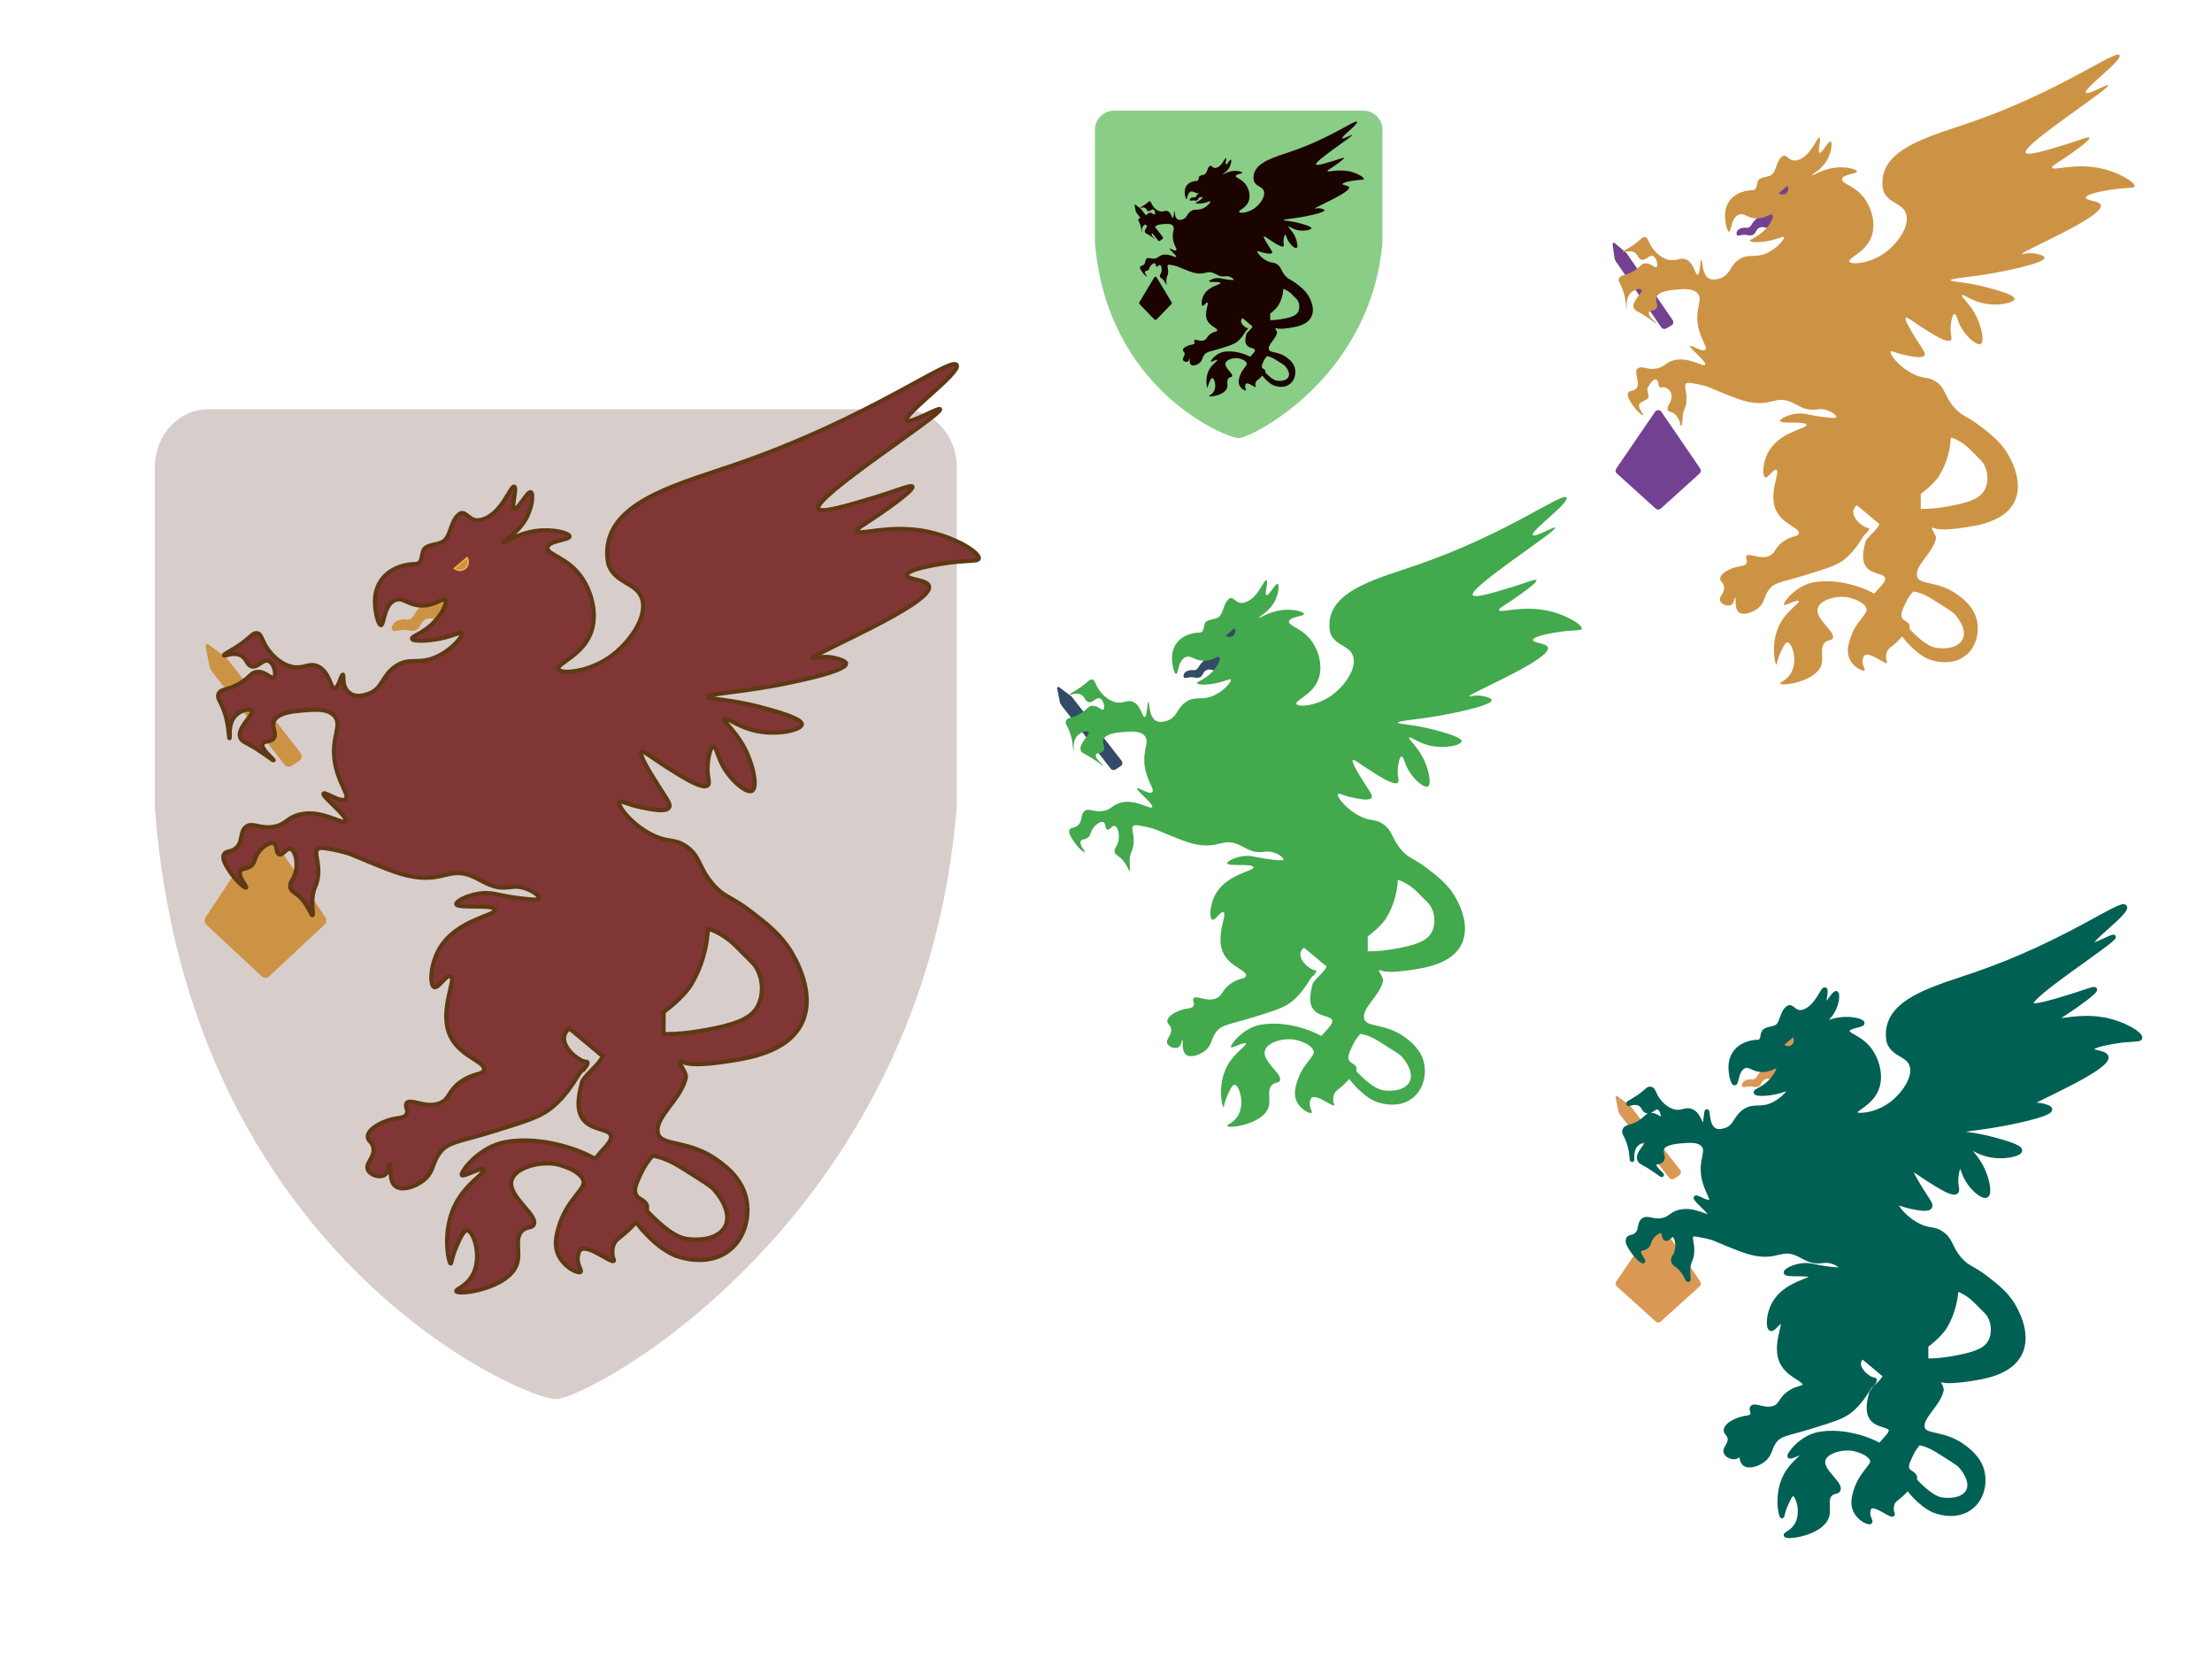
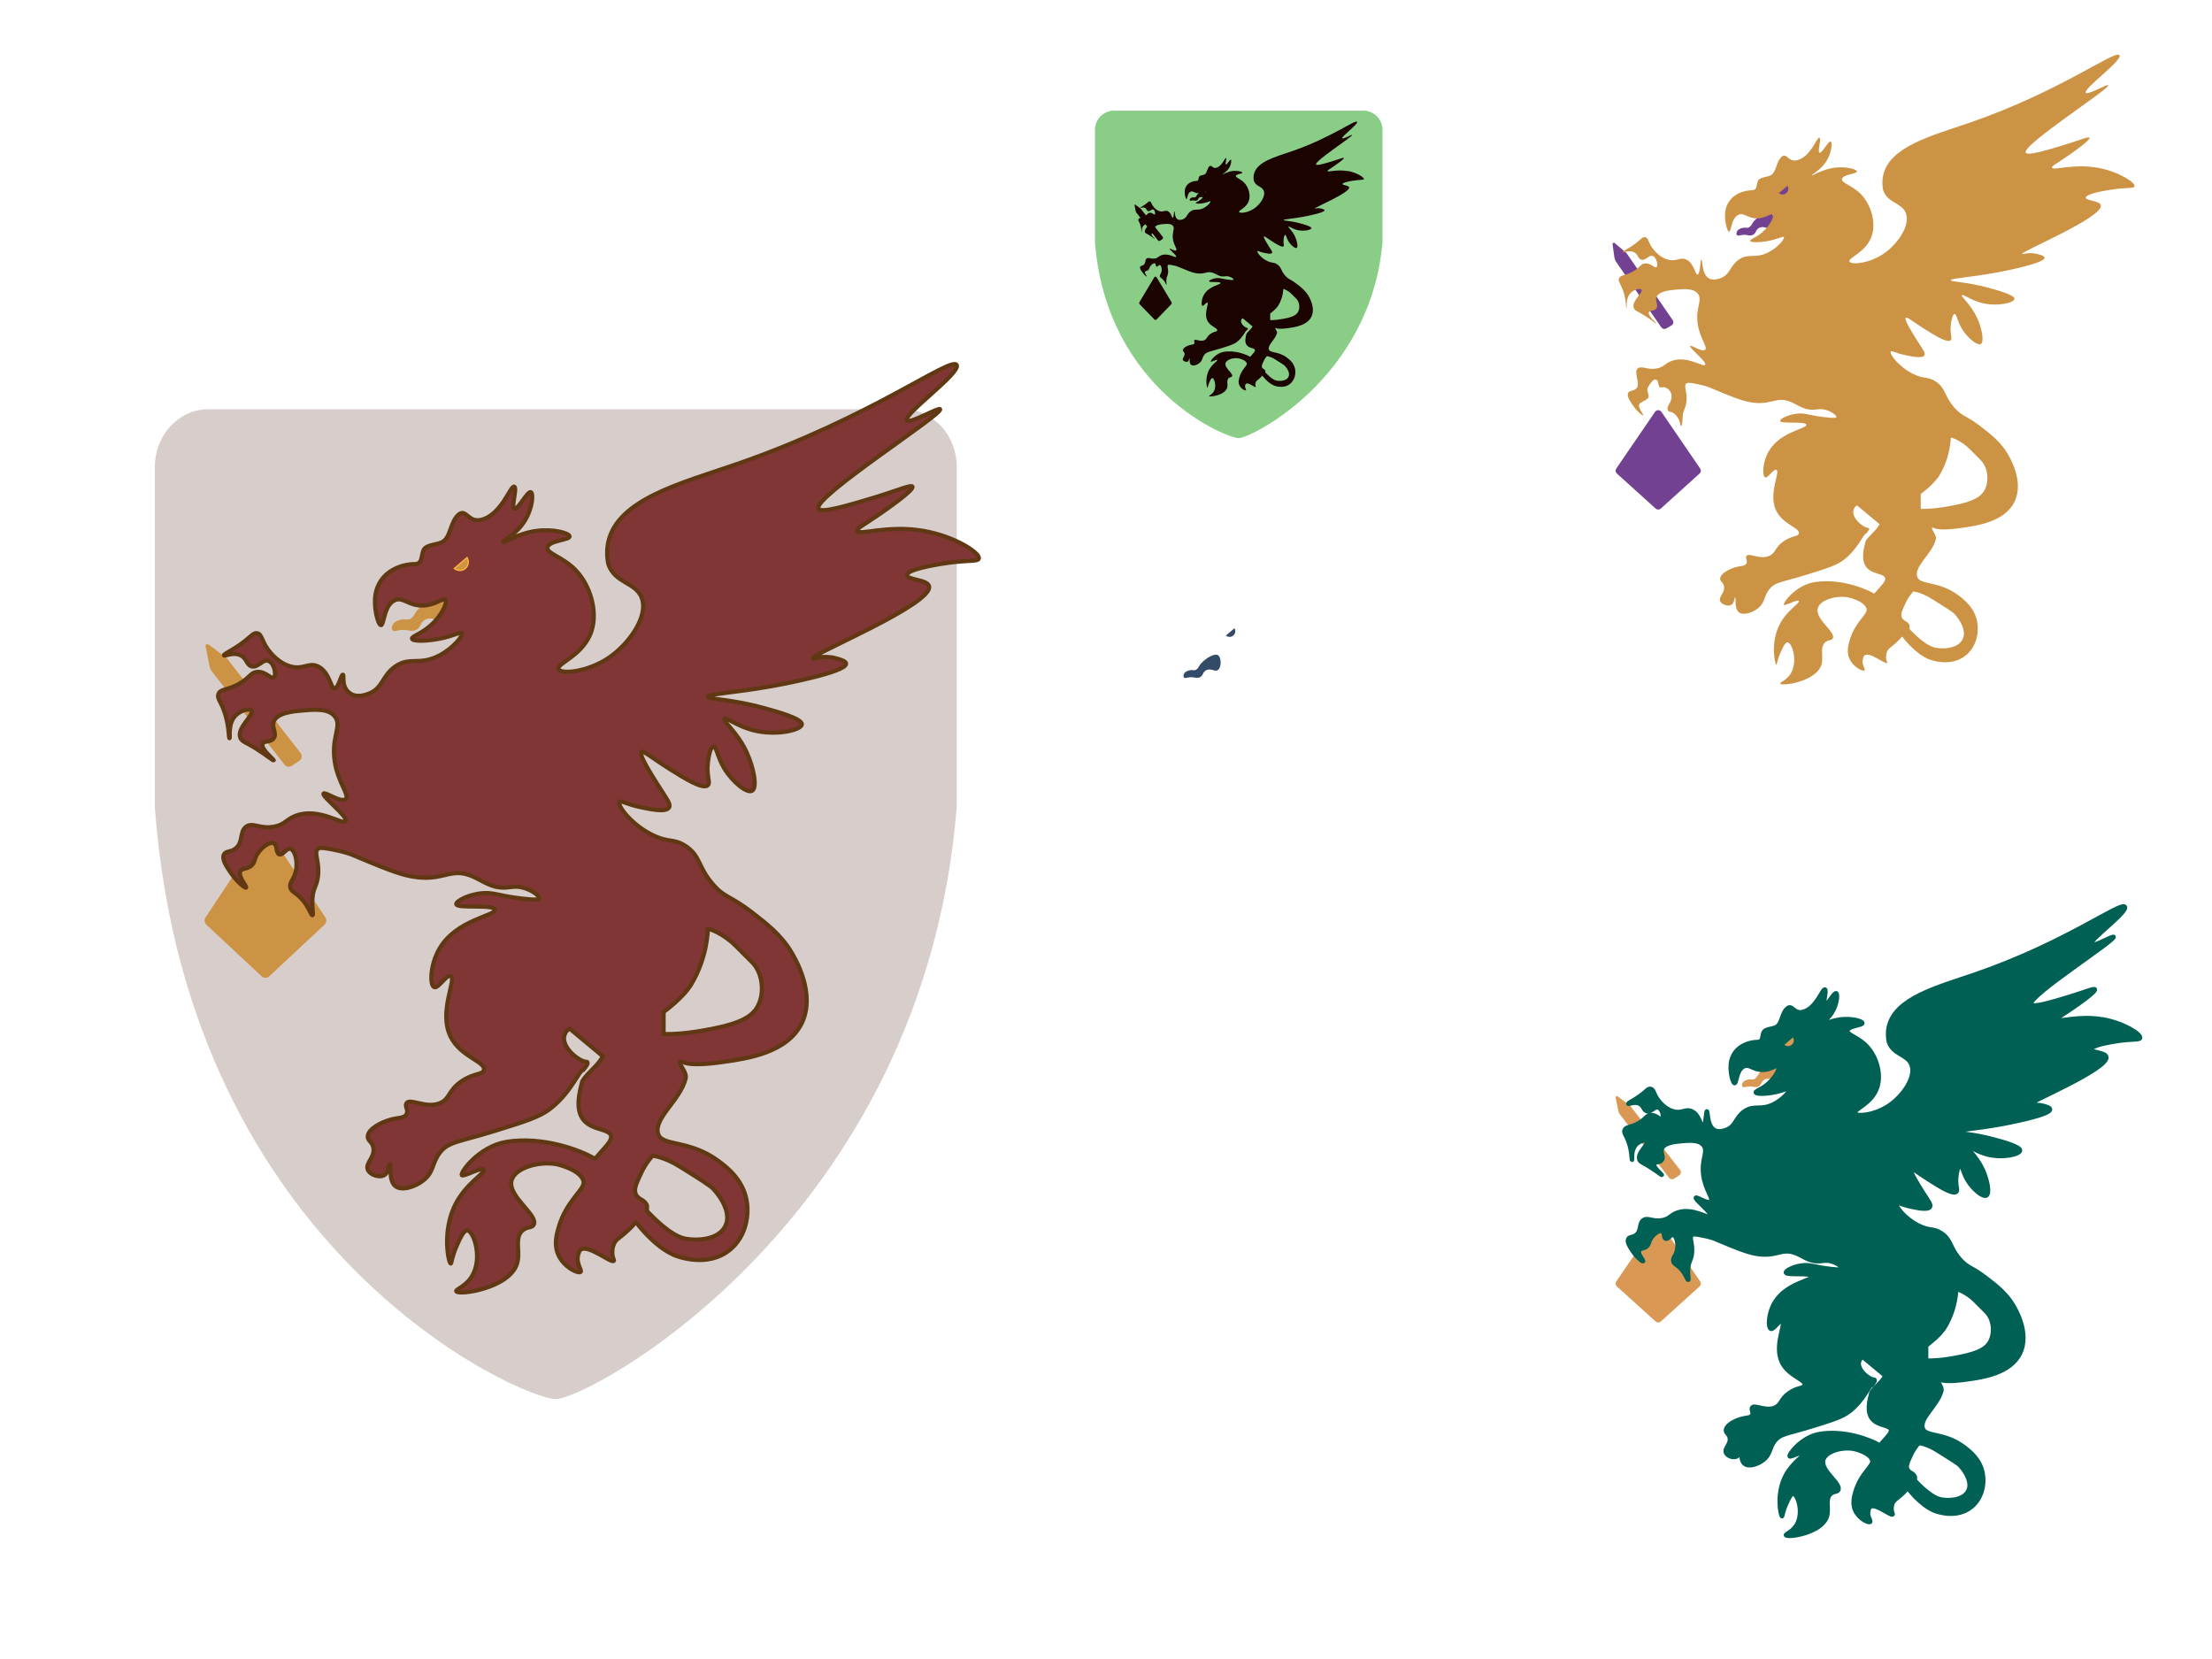
<svg xmlns="http://www.w3.org/2000/svg" id="Ebene_2" data-name="Ebene 2" viewBox="0 0 400 300">
  <defs>
    <style>
      .cls-1, .cls-2 {
        fill: #cd9344;
      }

      .cls-3 {
        fill: #42a94c;
      }

      .cls-4 {
        fill: #006053;
        stroke: #006053;
        stroke-width: .75px;
      }

      .cls-4, .cls-2, .cls-5 {
        stroke-miterlimit: 10;
      }

      .cls-6 {
        fill: #734192;
      }

      .cls-7 {
        fill: #8acd87;
      }

      .cls-8 {
        fill: #da9855;
      }

      .cls-9 {
        fill: #1b0400;
      }

      .cls-2 {
        stroke: #fbb03b;
        stroke-width: .25px;
      }

      .cls-5 {
        fill: #803635;
        stroke: #603813;
        stroke-width: .75px;
      }

      .cls-10 {
        fill: #334b66;
      }

      .cls-11 {
        fill: #d7cecc;
      }
    </style>
  </defs>
  <g id="Ebene_1" data-name="Ebene 1">
    <path class="cls-7" d="M250,43.66c0,.12,0,.24-.02.36-2.25,24.55-23.82,35.21-25.98,35.21s-23.74-8.63-25.99-35.22c0-.11-.01-.22-.01-.33v-20.21c0-1.91,1.55-3.46,3.46-3.46h45.08c1.91,0,3.46,1.55,3.46,3.46v20.2Z" />
    <path class="cls-11" d="M173,145.89c0,.1,0,.19-.01.29-6.11,74.49-66.45,106.82-72.49,106.82s-66.39-26.17-72.49-106.82c0-.09-.01-.19-.01-.28v-61.44c0-5.77,4.32-10.46,9.65-10.46h125.71c5.33,0,9.65,4.68,9.65,10.46v61.44Z" />
    <g>
      <path class="cls-1" d="M38.37,121.48l13.07,16.8c.32.41.89.5,1.32.21l1.36-.91c.48-.32.58-.97.23-1.42l-13.27-17.06c-.05-.07-.12-.13-.19-.18l-3.18-2.38c-.25-.19-.6.03-.54.34l.71,3.53c.08.39.25.76.49,1.07Z" />
      <path class="cls-1" d="M47.19,150.77l-10.02,15.12c-.28.42-.21.99.15,1.33l10.02,9.35c.37.35.94.35,1.32,0l10.02-9.35c.36-.34.43-.91.15-1.33l-10.02-15.12c-.39-.59-1.23-.59-1.62,0Z" />
      <path class="cls-1" d="M71,113c-.16.31-.22.79,0,1,.22.21.63.08,1,0,1.52-.33,2.03.27,3,0,1.19-.33.86-1.5,2-2,1.26-.55,2.19.53,3,0,1.06-.68,1.01-3.48,0-4-1.16-.6-4.21,1.5-5,3-.1.19-.39.8-1,1-.36.12-.49-.02-1,0-.68.02-1.65.3-2,1Z" />
      <path class="cls-5" d="M167,96c-6.52-1.13-11.73.89-12,0-.13-.44,1.14-1.03,4-3,1.11-.77,6.34-4.37,6-5-.22-.42-2.74.71-7,2-4.48,1.35-9.52,2.87-10,2-1.12-2.04,22.57-17.11,22-18-.26-.42-5.47,2.73-6,2-.75-1.04,9.83-8.6,9-10-.98-1.67-15.62,9.62-40,18-9.85,3.39-21.3,6.3-23,14-.35,1.59-.2,3.01,0,4,1.17,3.47,4.88,3.27,6,6,1.38,3.36-2.23,8.48-6,11-3.81,2.55-8.57,2.96-9,2-.46-1.03,4.59-2.44,6-7,1.1-3.57-.28-8.24-3-11-2.32-2.35-5.18-2.89-5-4,.2-1.26,4.02-1.33,4-2-.02-.58-2.89-1.41-6-1-3.42.45-5.86,2.24-6,2-.13-.23,2.44-1.35,4-4,1.32-2.23,1.48-4.8,1-5-.61-.25-2.37,3.27-3,3-.61-.26.57-3.75,0-4-.7-.3-2.25,5.1-6,6-2.3.55-2.69-2.01-4-1-1.58,1.22-1.47,4.2-3,5-1.05.54-2.04.4-3,1-1.09.68-.21,3-2,3-2,0-6,1-7,5-.65,2.59.46,6.54,1,6,.5-.5.51-3.72,2.5-4.5,1.45-.57,2.39,1.09,5,1,2.33-.08,3.56-1.47,4-1,.47.51-.6,2.53-2,4-2,2.1-4.12,2.52-4,3,.13.52,2.73.45,5,0,2.55-.5,3.79-1.31,4-1,.28.42-1.44,2.64-4,4-3.67,1.95-5.31.15-8,2-2.5,1.72-2.24,4.07-5,5-.52.18-1.9.64-3,0-1.97-1.15-1.16-3.51-1.5-3.5-.35.01-.76,2.37-1.5,2.5-.66.11-.88-2.99-3-4-1.7-.8-2.63.67-5,0-2.11-.6-3.56-2.4-4-3-1.2-1.64-1.13-2.83-2-3-.72-.14-1.07.63-3,2-1.73,1.22-3.09,1.77-3,2,.1.25,1.64-.66,3,0,1.17.57,1.04,1.75,2,2,1.18.3,1.98-1.32,3-1,1.08.34,1.55,2.6,1,3-.5.37-1.43-1.13-3-1-1.14.09-1.25.92-3,2-2.24,1.38-3.6.97-4,2-.29.75.34,1.21,1,3,.98,2.67.82,5.01,1,5,.19,0-.36-2.47,1-4,.96-1.09,2.65-1.44,3-1,.56.72-2.88,3.21-2,5,.33.68.94.69,3,2,1.69,1.08,2.91,2.1,3,2,.12-.15-2.42-2.04-2-3,.26-.6,1.43-.22,2-1,.63-.86-.4-1.89,0-3,.58-1.61,3.62-1.88,5-2,2.35-.21,4.79-.43,6,1,1.43,1.69-.59,3.64,0,8,.55,4,2.79,6.29,2,7-.83.74-3.72-1.39-4-1-.36.51,4.49,4.18,4,5-.46.78-4.81-2.56-9-1-1.79.67-1.99,1.65-4,2-2.57.44-3.81-.89-5,0-1.27.95-.43,2.88-2,4-.9.64-1.66.35-2,1-.43.81.34,1.99,1,3,1.23,1.89,2.8,3.17,3,3,.22-.19-1.58-2.03-1-3,.34-.58,1.17-.24,2-1,.64-.59.44-1.05,1-2,.76-1.27,2.27-2.35,3-2,.7.33.35,1.78,1,2,.66.22,1.28-1.16,2-1,.8.18,1.38,2.21,1,4-.34,1.61-1.24,2.01-1,3,.2.82.89.81,2,2,1.44,1.54,1.72,3.08,2,3,.25-.07-.12-1.27,0-3,.14-2.05.77-2.14,1-4,.34-2.77-.84-4.32,0-5,.23-.19.55-.25,2,0,2.75.48,4,1,4,1,5.67,2.37,8.5,3.56,11,4,5.78,1.03,6.84-1.81,11,0,1.88.82,3.44,2.17,6,2,.93-.06,1.74-.31,3,0,1.68.41,3.16,1.56,3,2-.05.14-.31.31-3,0-4.3-.5-5.04-1.1-7-1-2.7.14-5.09,1.47-5,2,.15.86,6.78-.04,7,1,.23,1.08-6.9,1.75-10,7-1.74,2.94-1.82,6.64-1,7,.77.34,2.22-2.33,3-2,1.16.5-2.29,6.43,0,11,1.84,3.66,6.39,4.49,6,6-.23.88-1.77.5-4,2-2.52,1.7-2.1,3.25-4,4-2.55,1-5.35-1-6,0-.36.55.42,1.25,0,2-.41.74-1.42.55-3,1-1.61.46-3.93,1.64-4,3-.04.82.77.89,1,2,.37,1.78-1.48,2.79-1,4,.4.99,2.13,1.52,3,1,.86-.52.79-2.01,1-2,.3.02-.3,2.97,1,4,1.14.9,3.5.16,5-1,1.99-1.53,1.57-3.09,3-5,1.54-2.06,3.28-1.92,10-4,5.38-1.67,8.07-2.5,10-4,3.88-3.01,5.28-7.11,5.96-7,.51-.59,1.19-1.5.54-1.5-1,0-3.75-1.92-4-4-.09-.79.36-1.68,1-2l6,5c-.91,1.82-2.65,2.82-3.7,4.5-.53,2.02-1.33,5.1.2,7,1.6,1.99,4.86,1.57,5,3,.07.73-.71,1.59-2,3-.44.48-.84,1.1-1,1-2.5-1.5-9.45-4.12-16-3-4.9.84-8.31,5.51-8,6,.26.41,3.64-1.55,4-1,.36.54-3.04,2.37-5,6-2.71,5.01-1.36,10.97-1,11,.16.01.18-1.11,1-3,.61-1.42,1.32-3.05,2-3,1.12.07,2.74,4.73,1,8-1.14,2.15-3.16,2.62-3,3,.34.79,9.58-.49,11-5,.68-2.16-.57-4.63,1-6,.85-.75,1.64-.38,2-1,.99-1.71-4.7-5.1-4-8,.54-2.24,4.74-3.53,8-3,.39.06,4.33.99,5,3,.5,1.5-3.06,3.43-4.5,8.5-.36,1.25-.88,3.15,0,5,1.08,2.27,3.62,3.37,4,3,.31-.3-.89-1.51-.44-3.14.11-.39.19-.67.44-.86,1.37-1.06,5.55,2.54,6,2,.11-.13-.14-.36-.24-1.03,0,0-.16-1,.24-1.97.34-.83.88-1.04,2-2,.5-.43,1.21-1.09,2-2,.03.02,3.18,4.39,7,6,.32.13,5.88,2.38,10-1,2.87-2.35,3.53-6.18,3-9-.71-3.77-3.61-5.96-5-7-5.31-4-10.34-2.64-11-5-.79-2.84,4-6,5-10,.27-1.09-1.39-2.69-1-3,.16-.13.5.04.58.08,1.58.76,6.07.12,7.42-.08,4.03-.57,11.42-1.62,14-7,2.62-5.45-1.36-11.95-2-13-1.84-3.01-4.4-4.99-7-7-3.98-3.08-4.85-2.57-7-5-2.84-3.22-2.26-5.18-5-7-2.17-1.44-3.01-.54-6-2-3.94-1.93-6.42-5.43-6-6,.24-.32,1.3.44,4,1,1.71.36,4.48.94,5,0,.34-.62-.43-1.51-2-4-1.44-2.29-3.49-5.55-3-6,.35-.32,1.8.98,5,3,2.87,1.81,6.1,3.82,7,3,.53-.48-.25-1.48,0-4,.11-1.07.45-2.96,1-3,.56-.04.71,1.88,2,4,1.45,2.38,4.06,4.53,5,4,1-.56.29-4.23-1-7-1.71-3.68-4.34-5.57-4-6,.3-.37,2.14,1.22,5,2,4.25,1.16,8.9.03,9-1,.1-1.06-4.54-2.33-7-3-5.94-1.63-9.99-1.53-10-2,0-.52,4.96-.72,12-2,.82-.15,13.13-2.42,13-4-.04-.52-1.4-.85-2-1-2.25-.56-3.92.18-4,0-.29-.67,21.85-9.81,21-13-.33-1.24-4-1.13-4-2,0-.98,4.71-1.78,6-2,4.75-.81,6.83-.36,7-1,.27-1.01-4.35-4.02-10-5ZM120,183s3.51-2.51,5-5c3-5,3-10,3-10,.42-.09,3,1,5,3l3,3c1.89,1.89,2.34,5.54,1,8-.96,1.77-3,3-8,4-4.62.92-7,1-9,1v-4ZM116,212c.85-1.8,2-3,2-3,0,0,2.03.14,5,2,3.64,2.27,5.45,3.41,6,4,1.57,1.7,3.41,4.74,2,7-1.36,2.18-4.86,2.38-7,2-2.73-.48-6-4-7-5v-1c-.45-1.15-1.53-1.02-2-2-.45-.93.05-1.98,1-4Z" />
      <path class="cls-2" d="M82.16,102.8c.57.47,1.4.47,1.97,0,.57-.48.72-1.32.33-1.97l-2.3,1.97Z" />
    </g>
-     <path class="cls-10" d="M191.98,127.6l8.86,11.39c.21.28.61.34.9.15l.92-.61c.32-.21.39-.66.16-.96l-9-11.57s-.08-.09-.13-.12l-2.16-1.62c-.17-.13-.41.02-.37.23l.48,2.39c.05.26.17.51.33.73Z" />
    <path class="cls-10" d="M214.11,121.85c-.11.21-.15.53,0,.68.15.14.43.05.68,0,1.03-.23,1.38.18,2.03,0,.81-.22.58-1.02,1.36-1.36.85-.37,1.48.36,2.03,0,.72-.46.68-2.36,0-2.71-.79-.41-2.85,1.02-3.39,2.03-.07.13-.27.54-.68.68-.24.08-.33-.01-.68,0-.46.01-1.12.21-1.36.68Z" />
-     <path class="cls-3" d="M279.21,110.32c-4.42-.77-7.96.6-8.14,0-.09-.3.78-.7,2.71-2.03.76-.52,4.3-2.96,4.07-3.39-.15-.28-1.85.48-4.75,1.36-3.04.92-6.45,1.95-6.78,1.36-.76-1.38,15.3-11.6,14.92-12.21-.18-.28-3.71,1.85-4.07,1.36-.51-.7,6.66-5.83,6.1-6.78-.67-1.13-10.59,6.52-27.13,12.21-6.68,2.3-14.45,4.27-15.6,9.49-.24,1.08-.14,2.04,0,2.71.8,2.35,3.31,2.22,4.07,4.07.94,2.28-1.51,5.75-4.07,7.46-2.58,1.73-5.81,2.01-6.1,1.36-.31-.7,3.11-1.65,4.07-4.75.75-2.42-.19-5.59-2.03-7.46-1.57-1.6-3.51-1.96-3.39-2.71.14-.86,2.72-.9,2.71-1.36-.01-.39-1.96-.96-4.07-.68-2.32.31-3.97,1.52-4.07,1.36-.09-.15,1.65-.91,2.71-2.71.89-1.51,1-3.26.68-3.39-.41-.17-1.61,2.22-2.03,2.03-.41-.18.39-2.55,0-2.71-.48-.21-1.53,3.46-4.07,4.07-1.56.37-1.83-1.36-2.71-.68-1.07.83-.99,2.85-2.03,3.39-.71.37-1.39.27-2.03.68-.74.46-.14,2.03-1.36,2.03-1.36,0-4.07.68-4.75,3.39-.44,1.76.31,4.44.68,4.07.34-.34.35-2.52,1.7-3.05.98-.38,1.62.74,3.39.68,1.58-.06,2.42-1,2.71-.68.32.34-.41,1.72-1.36,2.71-1.36,1.43-2.8,1.71-2.71,2.03.09.35,1.85.31,3.39,0,1.73-.34,2.57-.89,2.71-.68.19.29-.97,1.79-2.71,2.71-2.49,1.32-3.6.1-5.43,1.36-1.69,1.16-1.52,2.76-3.39,3.39-.35.12-1.29.43-2.03,0-1.34-.78-1.12-3.4-1.36-3.39-.23,0-.18,2.63-.68,2.71-.45.08-.6-2.03-2.03-2.71-1.15-.55-1.78.46-3.39,0-1.43-.41-2.41-1.62-2.71-2.03-.82-1.11-.77-1.92-1.36-2.03-.49-.1-.73.43-2.03,1.36-1.17.83-2.1,1.2-2.03,1.36.07.17,1.11-.45,2.03,0,.79.39.7,1.19,1.36,1.36.8.21,1.35-.9,2.03-.68.73.23,1.05,1.76.68,2.03-.34.25-.97-.77-2.03-.68-.77.06-.85.63-2.03,1.36-1.52.93-2.44.66-2.71,1.36-.2.51.23.82.68,2.03.67,1.81.56,3.4.68,3.39.13,0-.24-1.67.68-2.71.65-.74,1.8-.98,2.03-.68.38.49-1.95,2.18-1.36,3.39.23.46.64.47,2.03,1.36,1.15.73,1.98,1.43,2.03,1.36.08-.1-1.64-1.38-1.36-2.03.18-.41.97-.15,1.36-.68.43-.59-.27-1.28,0-2.03.39-1.09,2.45-1.27,3.39-1.36,1.59-.14,3.25-.29,4.07.68.97,1.14-.4,2.47,0,5.43.37,2.71,1.89,4.27,1.36,4.75-.56.5-2.53-.94-2.71-.68-.24.34,3.04,2.84,2.71,3.39-.31.53-3.26-1.74-6.1-.68-1.22.45-1.35,1.12-2.71,1.36-1.74.3-2.58-.6-3.39,0-.86.64-.29,1.95-1.36,2.71-.61.43-1.12.24-1.36.68-.29.55.23,1.35.68,2.03.83,1.28,1.9,2.15,2.03,2.03.15-.13-1.07-1.37-.68-2.03.23-.39.79-.16,1.36-.68.43-.4.3-.71.68-1.36.51-.86,1.54-1.59,2.03-1.36.47.22.24,1.21.68,1.36.45.15.87-.79,1.36-.68.54.12.93,1.5.68,2.71-.23,1.09-.84,1.36-.68,2.03.14.56.6.55,1.36,1.36.97,1.04,1.17,2.09,1.36,2.03.17-.05-.08-.86,0-2.03.09-1.39.52-1.45.68-2.71.23-1.88-.57-2.93,0-3.39.16-.13.37-.17,1.36,0,1.86.32,2.71.68,2.71.68,3.84,1.61,5.76,2.41,7.46,2.71,3.92.7,4.64-1.23,7.46,0,1.28.56,2.33,1.47,4.07,1.36.63-.04,1.18-.21,2.03,0,1.14.28,2.14,1.06,2.03,1.36-.03.09-.21.21-2.03,0-2.91-.34-3.42-.74-4.75-.68-1.83.09-3.46.99-3.39,1.36.1.58,4.6-.03,4.75.68.15.73-4.68,1.19-6.78,4.75-1.18,1.99-1.23,4.5-.68,4.75.52.23,1.51-1.58,2.03-1.36.79.34-1.55,4.36,0,7.46,1.25,2.48,4.34,3.05,4.07,4.07-.16.6-1.2.34-2.71,1.36-1.71,1.15-1.43,2.21-2.71,2.71-1.73.68-3.63-.68-4.07,0-.24.37.28.85,0,1.36-.28.5-.97.37-2.03.68-1.09.31-2.66,1.11-2.71,2.03-.03.55.52.61.68,1.36.25,1.21-1.01,1.89-.68,2.71.27.67,1.44,1.03,2.03.68.59-.35.53-1.36.68-1.36.2.01-.21,2.01.68,2.71.77.61,2.37.11,3.39-.68,1.35-1.04,1.07-2.1,2.03-3.39,1.05-1.4,2.22-1.3,6.78-2.71,3.65-1.13,5.47-1.7,6.78-2.71,2.63-2.04,3.58-4.82,4.04-4.75.35-.4.8-1.02.37-1.02-.68,0-2.55-1.3-2.71-2.71-.06-.54.24-1.14.68-1.36l4.07,3.39c-.62,1.24-1.79,1.92-2.51,3.05-.36,1.37-.9,3.46.14,4.75,1.08,1.35,3.29,1.07,3.39,2.03.05.5-.48,1.07-1.36,2.03-.3.32-.57.74-.68.68-1.7-1.02-6.41-2.79-10.85-2.03-3.32.57-5.63,3.74-5.43,4.07.18.28,2.47-1.05,2.71-.68.24.37-2.06,1.61-3.39,4.07-1.84,3.4-.92,7.44-.68,7.46.11,0,.12-.75.68-2.03.42-.96.89-2.07,1.36-2.03.76.05,1.85,3.21.68,5.43-.77,1.46-2.14,1.78-2.03,2.03.23.54,6.5-.33,7.46-3.39.46-1.46-.38-3.14.68-4.07.58-.51,1.11-.26,1.36-.68.67-1.16-3.19-3.46-2.71-5.43.37-1.52,3.21-2.4,5.43-2.03.27.04,2.94.67,3.39,2.03.34,1.02-2.08,2.33-3.05,5.76-.24.85-.6,2.14,0,3.39.74,1.54,2.46,2.28,2.71,2.03.21-.2-.61-1.02-.3-2.13.08-.27.13-.46.3-.58.93-.72,3.76,1.72,4.07,1.36.07-.09-.09-.24-.17-.7,0,0-.11-.68.17-1.34.23-.56.6-.71,1.36-1.36.34-.29.82-.74,1.36-1.36.02.02,2.16,2.97,4.75,4.07.21.09,3.98,1.61,6.78-.68,1.94-1.59,2.4-4.19,2.03-6.1-.48-2.56-2.45-4.04-3.39-4.75-3.6-2.71-7.02-1.79-7.46-3.39-.53-1.92,2.71-4.07,3.39-6.78.18-.74-.94-1.82-.68-2.03.11-.09.34.02.39.05,1.07.51,4.12.08,5.03-.05,2.73-.39,7.75-1.1,9.49-4.75,1.77-3.7-.92-8.11-1.36-8.82-1.25-2.04-2.99-3.39-4.75-4.75-2.7-2.09-3.29-1.74-4.75-3.39-1.93-2.18-1.53-3.51-3.39-4.75-1.47-.98-2.04-.36-4.07-1.36-2.67-1.31-4.36-3.68-4.07-4.07.16-.22.88.3,2.71.68,1.16.24,3.04.64,3.39,0,.23-.42-.29-1.02-1.36-2.71-.97-1.55-2.36-3.76-2.03-4.07.24-.22,1.22.67,3.39,2.03,1.95,1.23,4.14,2.59,4.75,2.03.36-.33-.17-1.01,0-2.71.07-.73.31-2.01.68-2.03.38-.03.48,1.28,1.36,2.71.99,1.61,2.75,3.07,3.39,2.71.68-.38.19-2.87-.68-4.75-1.16-2.49-2.95-3.78-2.71-4.07.2-.25,1.45.83,3.39,1.36,2.88.79,6.04.02,6.1-.68.07-.72-3.08-1.58-4.75-2.03-4.03-1.1-6.78-1.04-6.78-1.36,0-.35,3.36-.49,8.14-1.36.56-.1,8.91-1.64,8.82-2.71-.03-.35-.95-.58-1.36-.68-1.52-.38-2.66.13-2.71,0-.2-.45,14.82-6.65,14.24-8.82-.22-.84-2.71-.77-2.71-1.36,0-.67,3.19-1.21,4.07-1.36,3.22-.55,4.63-.24,4.75-.68.19-.69-2.95-2.72-6.78-3.39ZM247.34,169.32s2.38-1.71,3.39-3.39c2.03-3.39,2.03-6.78,2.03-6.78.29-.06,2.03.68,3.39,2.03l2.03,2.03c1.28,1.28,1.59,3.76.68,5.43-.65,1.2-2.03,2.03-5.43,2.71-3.14.63-4.75.68-6.1.68v-2.71ZM244.62,188.99c.57-1.22,1.36-2.03,1.36-2.03,0,0,1.38.1,3.39,1.36,2.47,1.54,3.7,2.31,4.07,2.71,1.06,1.15,2.31,3.22,1.36,4.75-.92,1.48-3.29,1.61-4.75,1.36-1.85-.33-4.07-2.71-4.75-3.39v-.68c-.31-.78-1.03-.69-1.36-1.36-.3-.63.03-1.34.68-2.71Z" />
    <path class="cls-10" d="M221.68,114.93c.39.32.95.32,1.33,0,.39-.33.49-.9.22-1.33l-1.56,1.33Z" />
    <g>
      <path class="cls-8" d="M292.98,201.6l8.86,11.39c.21.28.61.34.9.15l.92-.61c.32-.21.39-.66.16-.96l-9-11.57s-.08-.09-.13-.12l-2.16-1.62c-.17-.13-.41.02-.37.23l.48,2.39c.05.26.17.51.33.73Z" />
      <path class="cls-8" d="M299.29,221.47l-7.02,10.26c-.19.28-.15.67.11.9l7.02,6.34c.26.24.66.24.92,0l7.02-6.34c.26-.23.3-.62.11-.9l-7.02-10.26c-.27-.4-.86-.4-1.14,0Z" />
      <path class="cls-8" d="M315.11,195.85c-.11.21-.15.53,0,.68.15.14.43.05.68,0,1.03-.23,1.38.18,2.03,0,.81-.22.58-1.02,1.36-1.36.85-.37,1.48.36,2.03,0,.72-.46.68-2.36,0-2.71-.79-.41-2.85,1.02-3.39,2.03-.07.13-.27.54-.68.68-.24.08-.33-.01-.68,0-.46.01-1.12.21-1.36.68Z" />
      <path class="cls-4" d="M380.21,184.32c-4.42-.77-7.96.6-8.14,0-.09-.3.78-.7,2.71-2.03.76-.52,4.3-2.96,4.07-3.39-.15-.28-1.85.48-4.75,1.36-3.04.92-6.45,1.95-6.78,1.36-.76-1.38,15.3-11.6,14.92-12.21-.18-.28-3.71,1.85-4.07,1.36-.51-.7,6.66-5.83,6.1-6.78-.67-1.13-10.59,6.52-27.13,12.21-6.68,2.3-14.45,4.27-15.6,9.49-.24,1.08-.14,2.04,0,2.71.8,2.35,3.31,2.22,4.07,4.07.94,2.28-1.51,5.75-4.07,7.46-2.58,1.73-5.81,2.01-6.1,1.36-.31-.7,3.11-1.65,4.07-4.75.75-2.42-.19-5.59-2.03-7.46-1.57-1.6-3.51-1.96-3.39-2.71.14-.86,2.72-.9,2.71-1.36-.01-.39-1.96-.96-4.07-.68-2.32.31-3.97,1.52-4.07,1.36-.09-.15,1.65-.91,2.71-2.71.89-1.51,1-3.26.68-3.39-.41-.17-1.61,2.22-2.03,2.03-.41-.18.39-2.55,0-2.71-.48-.21-1.53,3.46-4.07,4.07-1.56.37-1.83-1.36-2.71-.68-1.07.83-.99,2.85-2.03,3.39-.71.37-1.39.27-2.03.68-.74.46-.14,2.03-1.36,2.03-1.36,0-4.07.68-4.75,3.39-.44,1.76.31,4.44.68,4.07.34-.34.35-2.52,1.7-3.05.98-.38,1.62.74,3.39.68,1.58-.06,2.42-1,2.71-.68.32.34-.41,1.72-1.36,2.71-1.36,1.43-2.8,1.71-2.71,2.03.09.35,1.85.31,3.39,0,1.73-.34,2.57-.89,2.71-.68.19.29-.97,1.79-2.71,2.71-2.49,1.32-3.6.1-5.43,1.36-1.69,1.16-1.52,2.76-3.39,3.39-.35.12-1.29.43-2.03,0-1.34-.78-1.12-3.4-1.36-3.39-.23,0-.18,2.63-.68,2.71-.45.08-.6-2.03-2.03-2.71-1.15-.55-1.78.46-3.39,0-1.43-.41-2.41-1.62-2.71-2.03-.82-1.11-.77-1.92-1.36-2.03-.49-.1-.73.43-2.03,1.36-1.17.83-2.1,1.2-2.03,1.36.07.17,1.11-.45,2.03,0,.79.39.7,1.19,1.36,1.36.8.21,1.35-.9,2.03-.68.73.23,1.05,1.76.68,2.03-.34.25-.97-.77-2.03-.68-.77.06-.85.63-2.03,1.36-1.52.93-2.44.66-2.71,1.36-.2.51.23.82.68,2.03.67,1.81.56,3.4.68,3.39.13,0-.24-1.67.68-2.71.65-.74,1.8-.98,2.03-.68.38.49-1.95,2.18-1.36,3.39.23.46.64.47,2.03,1.36,1.15.73,1.98,1.43,2.03,1.36.08-.1-1.64-1.38-1.36-2.03.18-.41.97-.15,1.36-.68.43-.59-.27-1.28,0-2.03.39-1.09,2.45-1.27,3.39-1.36,1.59-.14,3.25-.29,4.07.68.97,1.14-.4,2.47,0,5.43.37,2.71,1.89,4.27,1.36,4.75-.56.5-2.53-.94-2.71-.68-.24.34,3.04,2.84,2.71,3.39-.31.53-3.26-1.74-6.1-.68-1.22.45-1.35,1.12-2.71,1.36-1.74.3-2.58-.6-3.39,0-.86.64-.29,1.95-1.36,2.71-.61.43-1.12.24-1.36.68-.29.55.23,1.35.68,2.03.83,1.28,1.9,2.15,2.03,2.03.15-.13-1.07-1.37-.68-2.03.23-.39.79-.16,1.36-.68.43-.4.3-.71.68-1.36.51-.86,1.54-1.59,2.03-1.36.47.22.24,1.21.68,1.36.45.15.87-.79,1.36-.68.54.12.93,1.5.68,2.71-.23,1.09-.84,1.36-.68,2.03.14.56.6.55,1.36,1.36.97,1.04,1.17,2.09,1.36,2.03.17-.05-.08-.86,0-2.03.09-1.39.52-1.45.68-2.71.23-1.88-.57-2.93,0-3.39.16-.13.37-.17,1.36,0,1.86.32,2.71.68,2.71.68,3.84,1.61,5.76,2.41,7.46,2.71,3.92.7,4.64-1.23,7.46,0,1.28.56,2.33,1.47,4.07,1.36.63-.04,1.18-.21,2.03,0,1.14.28,2.14,1.06,2.03,1.36-.03.09-.21.21-2.03,0-2.91-.34-3.42-.74-4.75-.68-1.83.09-3.46.99-3.39,1.36.1.58,4.6-.03,4.75.68.15.73-4.68,1.19-6.78,4.75-1.18,1.99-1.23,4.5-.68,4.75.52.23,1.51-1.58,2.03-1.36.79.34-1.55,4.36,0,7.46,1.25,2.48,4.34,3.05,4.07,4.07-.16.6-1.2.34-2.71,1.36-1.71,1.15-1.43,2.21-2.71,2.71-1.73.68-3.63-.68-4.07,0-.24.37.28.85,0,1.36-.28.5-.97.37-2.03.68-1.09.31-2.66,1.11-2.71,2.03-.03.55.52.61.68,1.36.25,1.21-1.01,1.89-.68,2.71.27.67,1.44,1.03,2.03.68.59-.35.53-1.36.68-1.36.2.01-.21,2.01.68,2.71.77.61,2.37.11,3.39-.68,1.35-1.04,1.07-2.1,2.03-3.39,1.05-1.4,2.22-1.3,6.78-2.71,3.65-1.13,5.47-1.7,6.78-2.71,2.63-2.04,3.58-4.82,4.04-4.75.35-.4.8-1.02.37-1.02-.68,0-2.55-1.3-2.71-2.71-.06-.54.24-1.14.68-1.36l4.07,3.39c-.62,1.24-1.79,1.92-2.51,3.05-.36,1.37-.9,3.46.14,4.75,1.08,1.35,3.29,1.07,3.39,2.03.05.5-.48,1.07-1.36,2.03-.3.32-.57.74-.68.68-1.7-1.02-6.41-2.79-10.85-2.03-3.32.57-5.63,3.74-5.43,4.07.18.28,2.47-1.05,2.71-.68.24.37-2.06,1.61-3.39,4.07-1.84,3.4-.92,7.44-.68,7.46.11,0,.12-.75.68-2.03.42-.96.89-2.07,1.36-2.03.76.05,1.85,3.21.68,5.43-.77,1.46-2.14,1.78-2.03,2.03.23.54,6.5-.33,7.46-3.39.46-1.46-.38-3.14.68-4.07.58-.51,1.11-.26,1.36-.68.67-1.16-3.19-3.46-2.71-5.43.37-1.52,3.21-2.4,5.43-2.03.27.04,2.94.67,3.39,2.03.34,1.02-2.08,2.33-3.05,5.76-.24.85-.6,2.14,0,3.39.74,1.54,2.46,2.28,2.71,2.03.21-.2-.61-1.02-.3-2.13.08-.27.13-.46.3-.58.93-.72,3.76,1.72,4.07,1.36.07-.09-.09-.24-.17-.7,0,0-.11-.68.17-1.34.23-.56.6-.71,1.36-1.36.34-.29.82-.74,1.36-1.36.02.02,2.16,2.97,4.75,4.07.21.09,3.98,1.61,6.78-.68,1.94-1.59,2.4-4.19,2.03-6.1-.48-2.56-2.45-4.04-3.39-4.75-3.6-2.71-7.02-1.79-7.46-3.39-.53-1.92,2.71-4.07,3.39-6.78.18-.74-.94-1.82-.68-2.03.11-.09.34.02.39.05,1.07.51,4.12.08,5.03-.05,2.73-.39,7.75-1.1,9.49-4.75,1.77-3.7-.92-8.11-1.36-8.82-1.25-2.04-2.99-3.39-4.75-4.75-2.7-2.09-3.29-1.74-4.75-3.39-1.93-2.18-1.53-3.51-3.39-4.75-1.47-.98-2.04-.36-4.07-1.36-2.67-1.31-4.36-3.68-4.07-4.07.16-.22.88.3,2.71.68,1.16.24,3.04.64,3.39,0,.23-.42-.29-1.02-1.36-2.71-.97-1.55-2.36-3.76-2.03-4.07.24-.22,1.22.67,3.39,2.03,1.95,1.23,4.14,2.59,4.75,2.03.36-.33-.17-1.01,0-2.71.07-.73.31-2.01.68-2.03.38-.03.48,1.28,1.36,2.71.99,1.61,2.75,3.07,3.39,2.71.68-.38.19-2.87-.68-4.75-1.16-2.49-2.95-3.78-2.71-4.07.2-.25,1.45.83,3.39,1.36,2.88.79,6.04.02,6.1-.68.07-.72-3.08-1.58-4.75-2.03-4.03-1.1-6.78-1.04-6.78-1.36,0-.35,3.36-.49,8.14-1.36.56-.1,8.91-1.64,8.82-2.71-.03-.35-.95-.58-1.36-.68-1.52-.38-2.66.13-2.71,0-.2-.45,14.82-6.65,14.24-8.82-.22-.84-2.71-.77-2.71-1.36,0-.67,3.19-1.21,4.07-1.36,3.22-.55,4.63-.24,4.75-.68.19-.69-2.95-2.72-6.78-3.39ZM348.34,243.32s2.38-1.71,3.39-3.39c2.03-3.39,2.03-6.78,2.03-6.78.29-.06,2.03.68,3.39,2.03l2.03,2.03c1.28,1.28,1.59,3.76.68,5.43-.65,1.2-2.03,2.03-5.43,2.71-3.14.63-4.75.68-6.1.68v-2.71ZM345.62,262.99c.57-1.22,1.36-2.03,1.36-2.03,0,0,1.38.1,3.39,1.36,2.47,1.54,3.7,2.31,4.07,2.71,1.06,1.15,2.31,3.22,1.36,4.75-.92,1.48-3.29,1.61-4.75,1.36-1.85-.33-4.07-2.71-4.75-3.39v-.68c-.31-.78-1.03-.69-1.36-1.36-.3-.63.03-1.34.68-2.71Z" />
      <path class="cls-8" d="M322.68,188.93c.39.32.95.32,1.33,0,.39-.33.49-.9.22-1.33l-1.56,1.33Z" />
    </g>
    <g>
      <path class="cls-9" d="M205.52,38.48l3.87,4.98c.09.12.26.15.39.06l.4-.27c.14-.09.17-.29.07-.42l-3.93-5.05s-.03-.04-.06-.05l-.94-.71c-.07-.06-.18,0-.16.1l.21,1.05c.02.12.07.22.15.32Z" />
      <path class="cls-9" d="M208.73,50.15l-2.68,4.48c-.07.12-.06.29.04.39l2.68,2.77c.1.1.25.1.35,0l2.68-2.77c.1-.1.12-.27.04-.39l-2.68-4.48c-.1-.17-.33-.17-.43,0Z" />
      <path class="cls-9" d="M215.18,35.97c-.05.09-.06.23,0,.3.06.06.19.02.3,0,.45-.1.6.08.89,0,.35-.1.25-.45.59-.59.37-.16.65.16.89,0,.31-.2.3-1.03,0-1.18-.34-.18-1.25.45-1.48.89-.03.06-.12.24-.3.3-.11.03-.15,0-.3,0-.2,0-.49.09-.59.3Z" />
      <path class="cls-9" d="M243.61,30.93c-1.93-.34-3.47.26-3.55,0-.04-.13.34-.31,1.18-.89.33-.23,1.88-1.29,1.78-1.48-.07-.12-.81.21-2.07.59-1.33.4-2.82.85-2.96.59-.33-.6,6.68-5.07,6.52-5.33-.08-.12-1.62.81-1.78.59-.22-.31,2.91-2.55,2.67-2.96-.29-.5-4.63,2.85-11.85,5.33-2.92,1-6.31,1.87-6.81,4.15-.1.47-.06.89,0,1.18.35,1.03,1.44.97,1.78,1.78.41.99-.66,2.51-1.78,3.26-1.13.75-2.54.88-2.67.59-.14-.31,1.36-.72,1.78-2.07.33-1.06-.08-2.44-.89-3.26-.69-.7-1.53-.86-1.48-1.18.06-.37,1.19-.39,1.18-.59,0-.17-.85-.42-1.78-.3-1.01.13-1.74.66-1.78.59-.04-.07.72-.4,1.18-1.18.39-.66.44-1.42.3-1.48-.18-.07-.7.97-.89.89-.18-.08.17-1.11,0-1.18-.21-.09-.67,1.51-1.78,1.78-.68.16-.8-.6-1.18-.3-.47.36-.43,1.25-.89,1.48-.31.16-.61.12-.89.3-.32.2-.06.89-.59.89-.59,0-1.78.3-2.07,1.48-.19.77.14,1.94.3,1.78.15-.15.15-1.1.74-1.33.43-.17.71.32,1.48.3.69-.02,1.06-.44,1.18-.3.14.15-.18.75-.59,1.18-.59.62-1.22.75-1.18.89.04.15.81.13,1.48,0,.75-.15,1.12-.39,1.18-.3.08.12-.43.78-1.18,1.18-1.09.58-1.57.05-2.37.59-.74.51-.66,1.21-1.48,1.48-.15.05-.56.19-.89,0-.58-.34-.49-1.48-.59-1.48-.1,0-.08,1.15-.3,1.18-.2.03-.26-.89-.89-1.18-.5-.24-.78.2-1.48,0-.63-.18-1.05-.71-1.18-.89-.36-.49-.34-.84-.59-.89-.21-.04-.32.19-.89.59-.51.36-.92.52-.89.59.03.07.49-.2.89,0,.35.17.31.52.59.59.35.09.59-.39.89-.3.32.1.46.77.3.89-.15.11-.42-.33-.89-.3-.34.03-.37.27-.89.59-.66.41-1.07.29-1.18.59-.09.22.1.36.3.89.29.79.24,1.48.3,1.48.06,0-.11-.73.3-1.18.29-.32.79-.43.89-.3.17.21-.85.95-.59,1.48.1.2.28.2.89.59.5.32.86.62.89.59.04-.04-.72-.6-.59-.89.08-.18.42-.07.59-.3.19-.26-.12-.56,0-.89.17-.48,1.07-.56,1.48-.59.7-.06,1.42-.13,1.78.3.42.5-.18,1.08,0,2.37.16,1.18.83,1.86.59,2.07-.24.22-1.1-.41-1.18-.3-.11.15,1.33,1.24,1.18,1.48-.14.23-1.43-.76-2.67-.3-.53.2-.59.49-1.18.59-.76.13-1.13-.26-1.48,0-.37.28-.13.85-.59,1.18-.27.19-.49.1-.59.3-.13.24.1.59.3.89.36.56.83.94.89.89.07-.06-.47-.6-.3-.89.1-.17.35-.07.59-.3.19-.17.13-.31.3-.59.22-.38.67-.7.89-.59.21.1.1.53.3.59.19.07.38-.34.59-.3.24.05.41.66.3,1.18-.1.48-.37.6-.3.89.06.24.26.24.59.59.43.46.51.91.59.89.07-.02-.03-.38,0-.89.04-.61.23-.63.3-1.18.1-.82-.25-1.28,0-1.48.07-.06.16-.07.59,0,.81.14,1.18.3,1.18.3,1.68.7,2.52,1.05,3.26,1.18,1.71.3,2.03-.54,3.26,0,.56.24,1.02.64,1.78.59.27-.02.52-.09.89,0,.5.12.94.46.89.59-.01.04-.09.09-.89,0-1.27-.15-1.49-.33-2.07-.3-.8.04-1.51.43-1.48.59.05.25,2.01-.01,2.07.3.07.32-2.04.52-2.96,2.07-.51.87-.54,1.97-.3,2.07.23.1.66-.69.89-.59.34.15-.68,1.91,0,3.26.54,1.08,1.89,1.33,1.78,1.78-.07.26-.53.15-1.18.59-.75.5-.62.96-1.18,1.18-.75.3-1.58-.3-1.78,0-.11.16.12.37,0,.59-.12.22-.42.16-.89.3-.48.14-1.16.49-1.18.89-.01.24.23.26.3.59.11.53-.44.83-.3,1.18.12.29.63.45.89.3.26-.15.23-.6.3-.59.09,0-.09.88.3,1.18.34.27,1.04.05,1.48-.3.59-.45.47-.92.89-1.48.46-.61.97-.57,2.96-1.18,1.59-.49,2.39-.74,2.96-1.18,1.15-.89,1.56-2.11,1.76-2.07.15-.18.35-.44.16-.44-.3,0-1.11-.57-1.18-1.18-.03-.24.11-.5.3-.59l1.78,1.48c-.27.54-.78.84-1.1,1.33-.16.6-.39,1.51.06,2.07.47.59,1.44.47,1.48.89.02.22-.21.47-.59.89-.13.14-.25.32-.3.3-.74-.44-2.8-1.22-4.74-.89-1.45.25-2.46,1.63-2.37,1.78.08.12,1.08-.46,1.18-.3.11.16-.9.7-1.48,1.78-.8,1.48-.4,3.25-.3,3.26.05,0,.05-.33.3-.89.18-.42.39-.9.59-.89.33.02.81,1.4.3,2.37-.34.64-.94.78-.89.89.1.23,2.84-.14,3.26-1.48.2-.64-.17-1.37.3-1.78.25-.22.49-.11.59-.3.29-.51-1.39-1.51-1.18-2.37.16-.66,1.4-1.05,2.37-.89.12.02,1.28.29,1.48.89.15.44-.91,1.02-1.33,2.52-.11.37-.26.93,0,1.48.32.67,1.07,1,1.18.89.09-.09-.26-.45-.13-.93.03-.12.06-.2.13-.26.41-.31,1.64.75,1.78.59.03-.04-.04-.11-.07-.3,0,0-.05-.3.07-.58.1-.24.26-.31.59-.59.15-.13.36-.32.59-.59,0,0,.94,1.3,2.07,1.78.09.04,1.74.71,2.96-.3.85-.7,1.05-1.83.89-2.67-.21-1.12-1.07-1.76-1.48-2.07-1.57-1.18-3.06-.78-3.26-1.48-.23-.84,1.18-1.78,1.48-2.96.08-.32-.41-.8-.3-.89.05-.04.15.01.17.02.47.22,1.8.03,2.2-.02,1.19-.17,3.38-.48,4.15-2.07.77-1.62-.4-3.54-.59-3.85-.55-.89-1.3-1.48-2.07-2.07-1.18-.91-1.44-.76-2.07-1.48-.84-.95-.67-1.53-1.48-2.07-.64-.43-.89-.16-1.78-.59-1.17-.57-1.9-1.61-1.78-1.78.07-.1.38.13,1.18.3.51.11,1.33.28,1.48,0,.1-.18-.13-.45-.59-1.18-.43-.68-1.03-1.64-.89-1.78.1-.1.53.29,1.48.89.85.54,1.81,1.13,2.07.89.16-.14-.07-.44,0-1.18.03-.32.13-.88.3-.89.16-.01.21.56.59,1.18.43.7,1.2,1.34,1.48,1.18.29-.17.08-1.25-.3-2.07-.51-1.09-1.29-1.65-1.18-1.78.09-.11.63.36,1.48.59,1.26.34,2.64,0,2.67-.3.03-.31-1.34-.69-2.07-.89-1.76-.48-2.96-.45-2.96-.59,0-.15,1.47-.21,3.55-.59.24-.04,3.89-.72,3.85-1.18-.01-.15-.41-.25-.59-.3-.67-.17-1.16.05-1.18,0-.09-.2,6.47-2.91,6.22-3.85-.1-.37-1.19-.34-1.18-.59,0-.29,1.39-.53,1.78-.59,1.41-.24,2.02-.11,2.07-.3.08-.3-1.29-1.19-2.96-1.48ZM229.69,56.7s1.04-.74,1.48-1.48c.89-1.48.89-2.96.89-2.96.12-.03.89.3,1.48.89l.89.89c.56.56.69,1.64.3,2.37-.29.52-.89.89-2.37,1.18-1.37.27-2.07.3-2.67.3v-1.18ZM228.51,65.29c.25-.53.59-.89.59-.89,0,0,.6.04,1.48.59,1.08.67,1.61,1.01,1.78,1.18.46.5,1.01,1.4.59,2.07-.4.64-1.44.7-2.07.59-.81-.14-1.78-1.18-2.07-1.48v-.3c-.13-.34-.45-.3-.59-.59-.13-.27.02-.59.3-1.18Z" />
      <path class="cls-9" d="M218.48,32.95c.17.14.42.14.58,0,.17-.14.21-.39.1-.58l-.68.58Z" />
    </g>
    <g>
      <path class="cls-6" d="M292.23,47.32l8.19,11.88c.2.29.59.37.89.2l.96-.56c.33-.2.43-.63.21-.95l-8.32-12.07s-.07-.09-.12-.13l-2.06-1.74c-.16-.14-.41,0-.38.21l.34,2.42c.04.27.14.52.29.74Z" />
      <path class="cls-6" d="M299.29,74.47l-7.02,10.26c-.19.28-.15.67.11.9l7.02,6.34c.26.24.66.24.92,0l7.02-6.34c.26-.23.3-.62.11-.9l-7.02-10.26c-.27-.4-.86-.4-1.14,0Z" />
      <path class="cls-6" d="M314.11,41.85c-.11.21-.15.53,0,.68.15.14.43.05.68,0,1.03-.23,1.38.18,2.03,0,.81-.22.58-1.02,1.36-1.36.85-.37,1.48.36,2.03,0,.72-.46.68-2.36,0-2.71-.79-.41-2.85,1.02-3.39,2.03-.07.13-.27.54-.68.68-.24.08-.33-.01-.68,0-.46.01-1.12.21-1.36.68Z" />
      <path class="cls-1" d="M379.21,30.32c-4.42-.77-7.96.6-8.14,0-.09-.3.78-.7,2.71-2.03.76-.52,4.3-2.96,4.07-3.39-.15-.28-1.85.48-4.75,1.36-3.04.92-6.45,1.95-6.78,1.36-.76-1.38,15.3-11.6,14.92-12.21-.18-.28-3.71,1.85-4.07,1.36-.51-.7,6.66-5.83,6.1-6.78-.67-1.13-10.59,6.52-27.13,12.21-6.68,2.3-14.45,4.27-15.6,9.49-.24,1.08-.14,2.04,0,2.71.8,2.35,3.31,2.22,4.07,4.07.94,2.28-1.51,5.75-4.07,7.46-2.58,1.73-5.81,2.01-6.1,1.36-.31-.7,3.11-1.65,4.07-4.75.75-2.42-.19-5.59-2.03-7.46-1.57-1.6-3.51-1.96-3.39-2.71.14-.86,2.72-.9,2.71-1.36-.01-.39-1.96-.96-4.07-.68-2.32.31-3.97,1.52-4.07,1.36-.09-.15,1.65-.91,2.71-2.71.89-1.51,1-3.26.68-3.39-.41-.17-1.61,2.22-2.03,2.03-.41-.18.39-2.55,0-2.71-.48-.21-1.53,3.46-4.07,4.07-1.56.37-1.83-1.36-2.71-.68-1.07.83-.99,2.85-2.03,3.39-.71.37-1.39.27-2.03.68-.74.46-.14,2.03-1.36,2.03-1.36,0-4.07.68-4.75,3.39-.44,1.76.31,4.44.68,4.07.34-.34.35-2.52,1.7-3.05.98-.38,1.62.74,3.39.68,1.58-.06,2.42-1,2.71-.68.32.34-.41,1.72-1.36,2.71-1.36,1.43-2.8,1.71-2.71,2.03.09.35,1.85.31,3.39,0,1.73-.34,2.57-.89,2.71-.68.19.29-.97,1.79-2.71,2.71-2.49,1.32-3.6.1-5.43,1.36-1.69,1.16-1.52,2.76-3.39,3.39-.35.12-1.29.43-2.03,0-1.34-.78-1.12-3.4-1.36-3.39-.23,0-.18,2.63-.68,2.71-.45.08-.6-2.03-2.03-2.71-1.15-.55-1.78.46-3.39,0-1.43-.41-2.41-1.62-2.71-2.03-.82-1.11-.77-1.92-1.36-2.03-.49-.1-.73.43-2.03,1.36-1.17.83-2.1,1.2-2.03,1.36.07.17,1.11-.45,2.03,0,.79.39.7,1.19,1.36,1.36.8.21,1.35-.9,2.03-.68.73.23,1.05,1.76.68,2.03-.34.25-.97-.77-2.03-.68-.77.06-.85.63-2.03,1.36-1.52.93-2.44.66-2.71,1.36-.2.51.23.82.68,2.03.67,1.81.56,3.4.68,3.39.13,0-.24-1.67.68-2.71.65-.74,1.8-.98,2.03-.68.38.49-1.95,2.18-1.36,3.39.23.46.64.47,2.03,1.36,1.15.73,1.98,1.43,2.03,1.36.08-.1-1.64-1.38-1.36-2.03.18-.41.97-.15,1.36-.68.43-.59-.27-1.28,0-2.03.39-1.09,2.45-1.27,3.39-1.36,1.59-.14,3.25-.29,4.07.68.97,1.14-.4,2.47,0,5.43.37,2.71,1.89,4.27,1.36,4.75-.56.5-2.53-.94-2.71-.68-.24.34,3.04,2.84,2.71,3.39-.31.53-3.26-1.74-6.1-.68-1.22.45-1.35,1.12-2.71,1.36-1.74.3-2.58-.6-3.39,0-.86.64.71,2.95-.36,3.71-.61.43-1.12.24-1.36.68-.29.55.23,1.35.68,2.03.83,1.28,1.9,2.15,2.03,2.03.15-.13-1.07-1.37-.68-2.03.23-.39.98-.52,1.54-1.03.43-.4-.38-1.36,0-2,.51-.86,1.03-1.6,1.53-1.36.47.22.24,1.21.68,1.36.45.15.31-.1.79,0,.54.12,1.5.82,1.24,2.03-.23,1.09-.84,1.36-.68,2.03.14.56.68.13,1.44.93.97,1.04.81,2.06,1,2,.17-.05.2-.41.27-1.58.09-1.39.52-1.45.68-2.71.23-1.88-.57-2.93,0-3.39.16-.13.37-.17,1.36,0,1.86.32,2.71.68,2.71.68,3.84,1.61,5.76,2.41,7.46,2.71,3.92.7,4.64-1.23,7.46,0,1.28.56,2.33,1.47,4.07,1.36.63-.04,1.18-.21,2.03,0,1.14.28,2.14,1.06,2.03,1.36-.03.09-.21.21-2.03,0-2.91-.34-3.42-.74-4.75-.68-1.83.09-3.46.99-3.39,1.36.1.58,4.6-.03,4.75.68.15.73-4.68,1.19-6.78,4.75-1.18,1.99-1.23,4.5-.68,4.75.52.23,1.51-1.58,2.03-1.36.79.34-1.55,4.36,0,7.46,1.25,2.48,4.34,3.05,4.07,4.07-.16.6-1.2.34-2.71,1.36-1.71,1.15-1.43,2.21-2.71,2.71-1.73.68-3.63-.68-4.07,0-.24.37.28.85,0,1.36-.28.5-.97.37-2.03.68-1.09.31-2.66,1.11-2.71,2.03-.03.55.52.61.68,1.36.25,1.21-1.01,1.89-.68,2.71.27.67,1.44,1.03,2.03.68.59-.35.53-1.36.68-1.36.2.01-.21,2.01.68,2.71.77.61,2.37.11,3.39-.68,1.35-1.04,1.07-2.1,2.03-3.39,1.05-1.4,2.22-1.3,6.78-2.71,3.65-1.13,5.47-1.7,6.78-2.71,2.63-2.04,3.58-4.82,4.04-4.75.35-.4.8-1.02.37-1.02-.68,0-2.55-1.3-2.71-2.71-.06-.54.24-1.14.68-1.36l4.07,3.39c-.62,1.24-1.79,1.92-2.51,3.05-.36,1.37-.9,3.46.14,4.75,1.08,1.35,3.29,1.07,3.39,2.03.05.5-.48,1.07-1.36,2.03-.3.32-.57.74-.68.68-1.7-1.02-6.41-2.79-10.85-2.03-3.32.57-5.63,3.74-5.43,4.07.18.28,2.47-1.05,2.71-.68.24.37-2.06,1.61-3.39,4.07-1.84,3.4-.92,7.44-.68,7.46.11,0,.12-.75.68-2.03.42-.96.89-2.07,1.36-2.03.76.05,1.85,3.21.68,5.43-.77,1.46-2.14,1.78-2.03,2.03.23.54,6.5-.33,7.46-3.39.46-1.46-.38-3.14.68-4.07.58-.51,1.11-.26,1.36-.68.67-1.16-3.19-3.46-2.71-5.43.37-1.52,3.21-2.4,5.43-2.03.27.04,2.94.67,3.39,2.03.34,1.02-2.08,2.33-3.05,5.76-.24.85-.6,2.14,0,3.39.74,1.54,2.46,2.28,2.71,2.03.21-.2-.61-1.02-.3-2.13.08-.27.13-.46.3-.58.93-.72,3.76,1.72,4.07,1.36.07-.09-.09-.24-.17-.7,0,0-.11-.68.17-1.34.23-.56.6-.71,1.36-1.36.34-.29.82-.74,1.36-1.36.02.02,2.16,2.97,4.75,4.07.21.09,3.98,1.61,6.78-.68,1.94-1.59,2.4-4.19,2.03-6.1-.48-2.56-2.45-4.04-3.39-4.75-3.6-2.71-7.02-1.79-7.46-3.39-.53-1.92,2.71-4.07,3.39-6.78.18-.74-.94-1.82-.68-2.03.11-.09.34.02.39.05,1.07.51,4.12.08,5.03-.05,2.73-.39,7.75-1.1,9.49-4.75,1.77-3.7-.92-8.11-1.36-8.82-1.25-2.04-2.99-3.39-4.75-4.75-2.7-2.09-3.29-1.74-4.75-3.39-1.93-2.18-1.53-3.51-3.39-4.75-1.47-.98-2.04-.36-4.07-1.36-2.67-1.31-4.36-3.68-4.07-4.07.16-.22.88.3,2.71.68,1.16.24,3.04.64,3.39,0,.23-.42-.29-1.02-1.36-2.71-.97-1.55-2.36-3.76-2.03-4.07.24-.22,1.22.67,3.39,2.03,1.95,1.23,4.14,2.59,4.75,2.03.36-.33-.17-1.01,0-2.71.07-.73.31-2.01.68-2.03.38-.03.48,1.28,1.36,2.71.99,1.61,2.75,3.07,3.39,2.71.68-.38.19-2.87-.68-4.75-1.16-2.49-2.95-3.78-2.71-4.07.2-.25,1.45.83,3.39,1.36,2.88.79,6.04.02,6.1-.68.07-.72-3.08-1.58-4.75-2.03-4.03-1.1-6.78-1.04-6.78-1.36,0-.35,3.36-.49,8.14-1.36.56-.1,8.91-1.64,8.82-2.71-.03-.35-.95-.58-1.36-.68-1.52-.38-2.66.13-2.71,0-.2-.45,14.82-6.65,14.24-8.82-.22-.84-2.71-.77-2.71-1.36,0-.67,3.19-1.21,4.07-1.36,3.22-.55,4.63-.24,4.75-.68.19-.69-2.95-2.72-6.78-3.39ZM347.34,89.32s2.38-1.71,3.39-3.39c2.03-3.39,2.03-6.78,2.03-6.78.29-.06,2.03.68,3.39,2.03l2.03,2.03c1.28,1.28,1.59,3.76.68,5.43-.65,1.2-2.03,2.03-5.43,2.71-3.14.63-4.75.68-6.1.68v-2.71ZM344.62,108.99c.57-1.22,1.36-2.03,1.36-2.03,0,0,1.38.1,3.39,1.36,2.47,1.54,3.7,2.31,4.07,2.71,1.06,1.15,2.31,3.22,1.36,4.75-.92,1.48-3.29,1.61-4.75,1.36-1.85-.33-4.07-2.71-4.75-3.39v-.68c-.31-.78-1.03-.69-1.36-1.36-.3-.63.03-1.34.68-2.71Z" />
      <path class="cls-6" d="M321.68,34.93c.39.32.95.32,1.33,0,.39-.33.49-.9.22-1.33l-1.56,1.33Z" />
    </g>
  </g>
</svg>